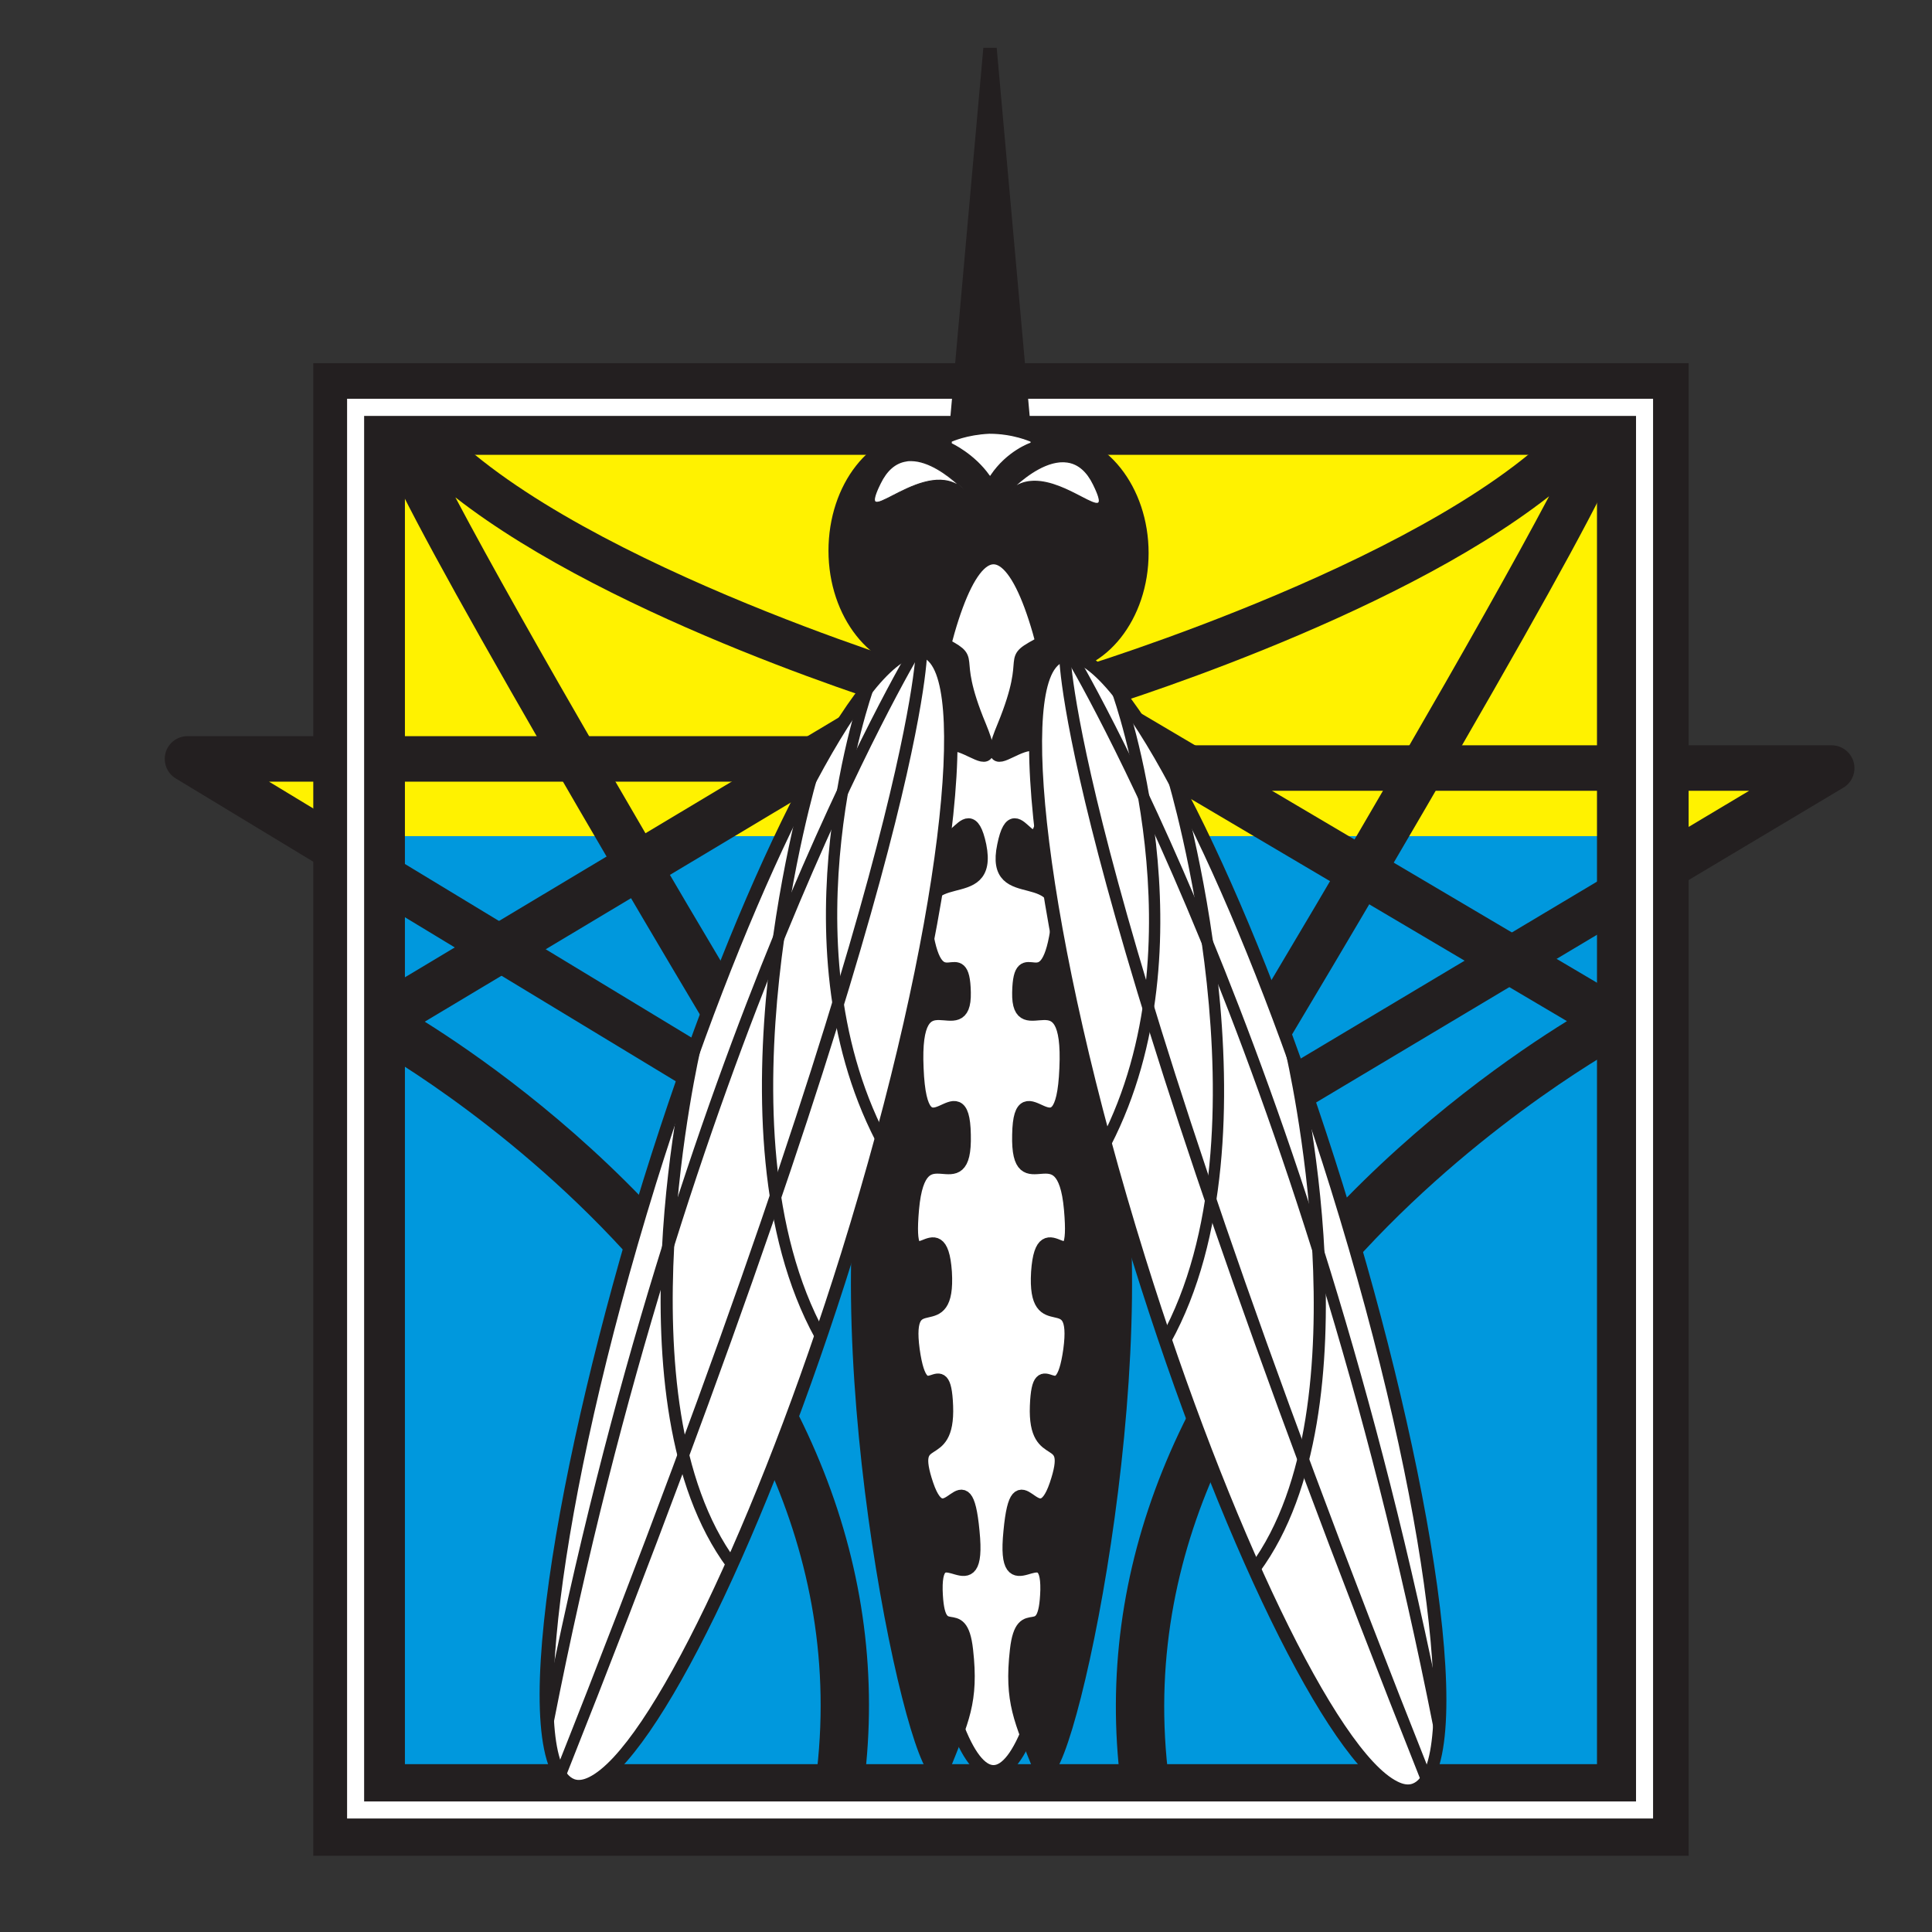
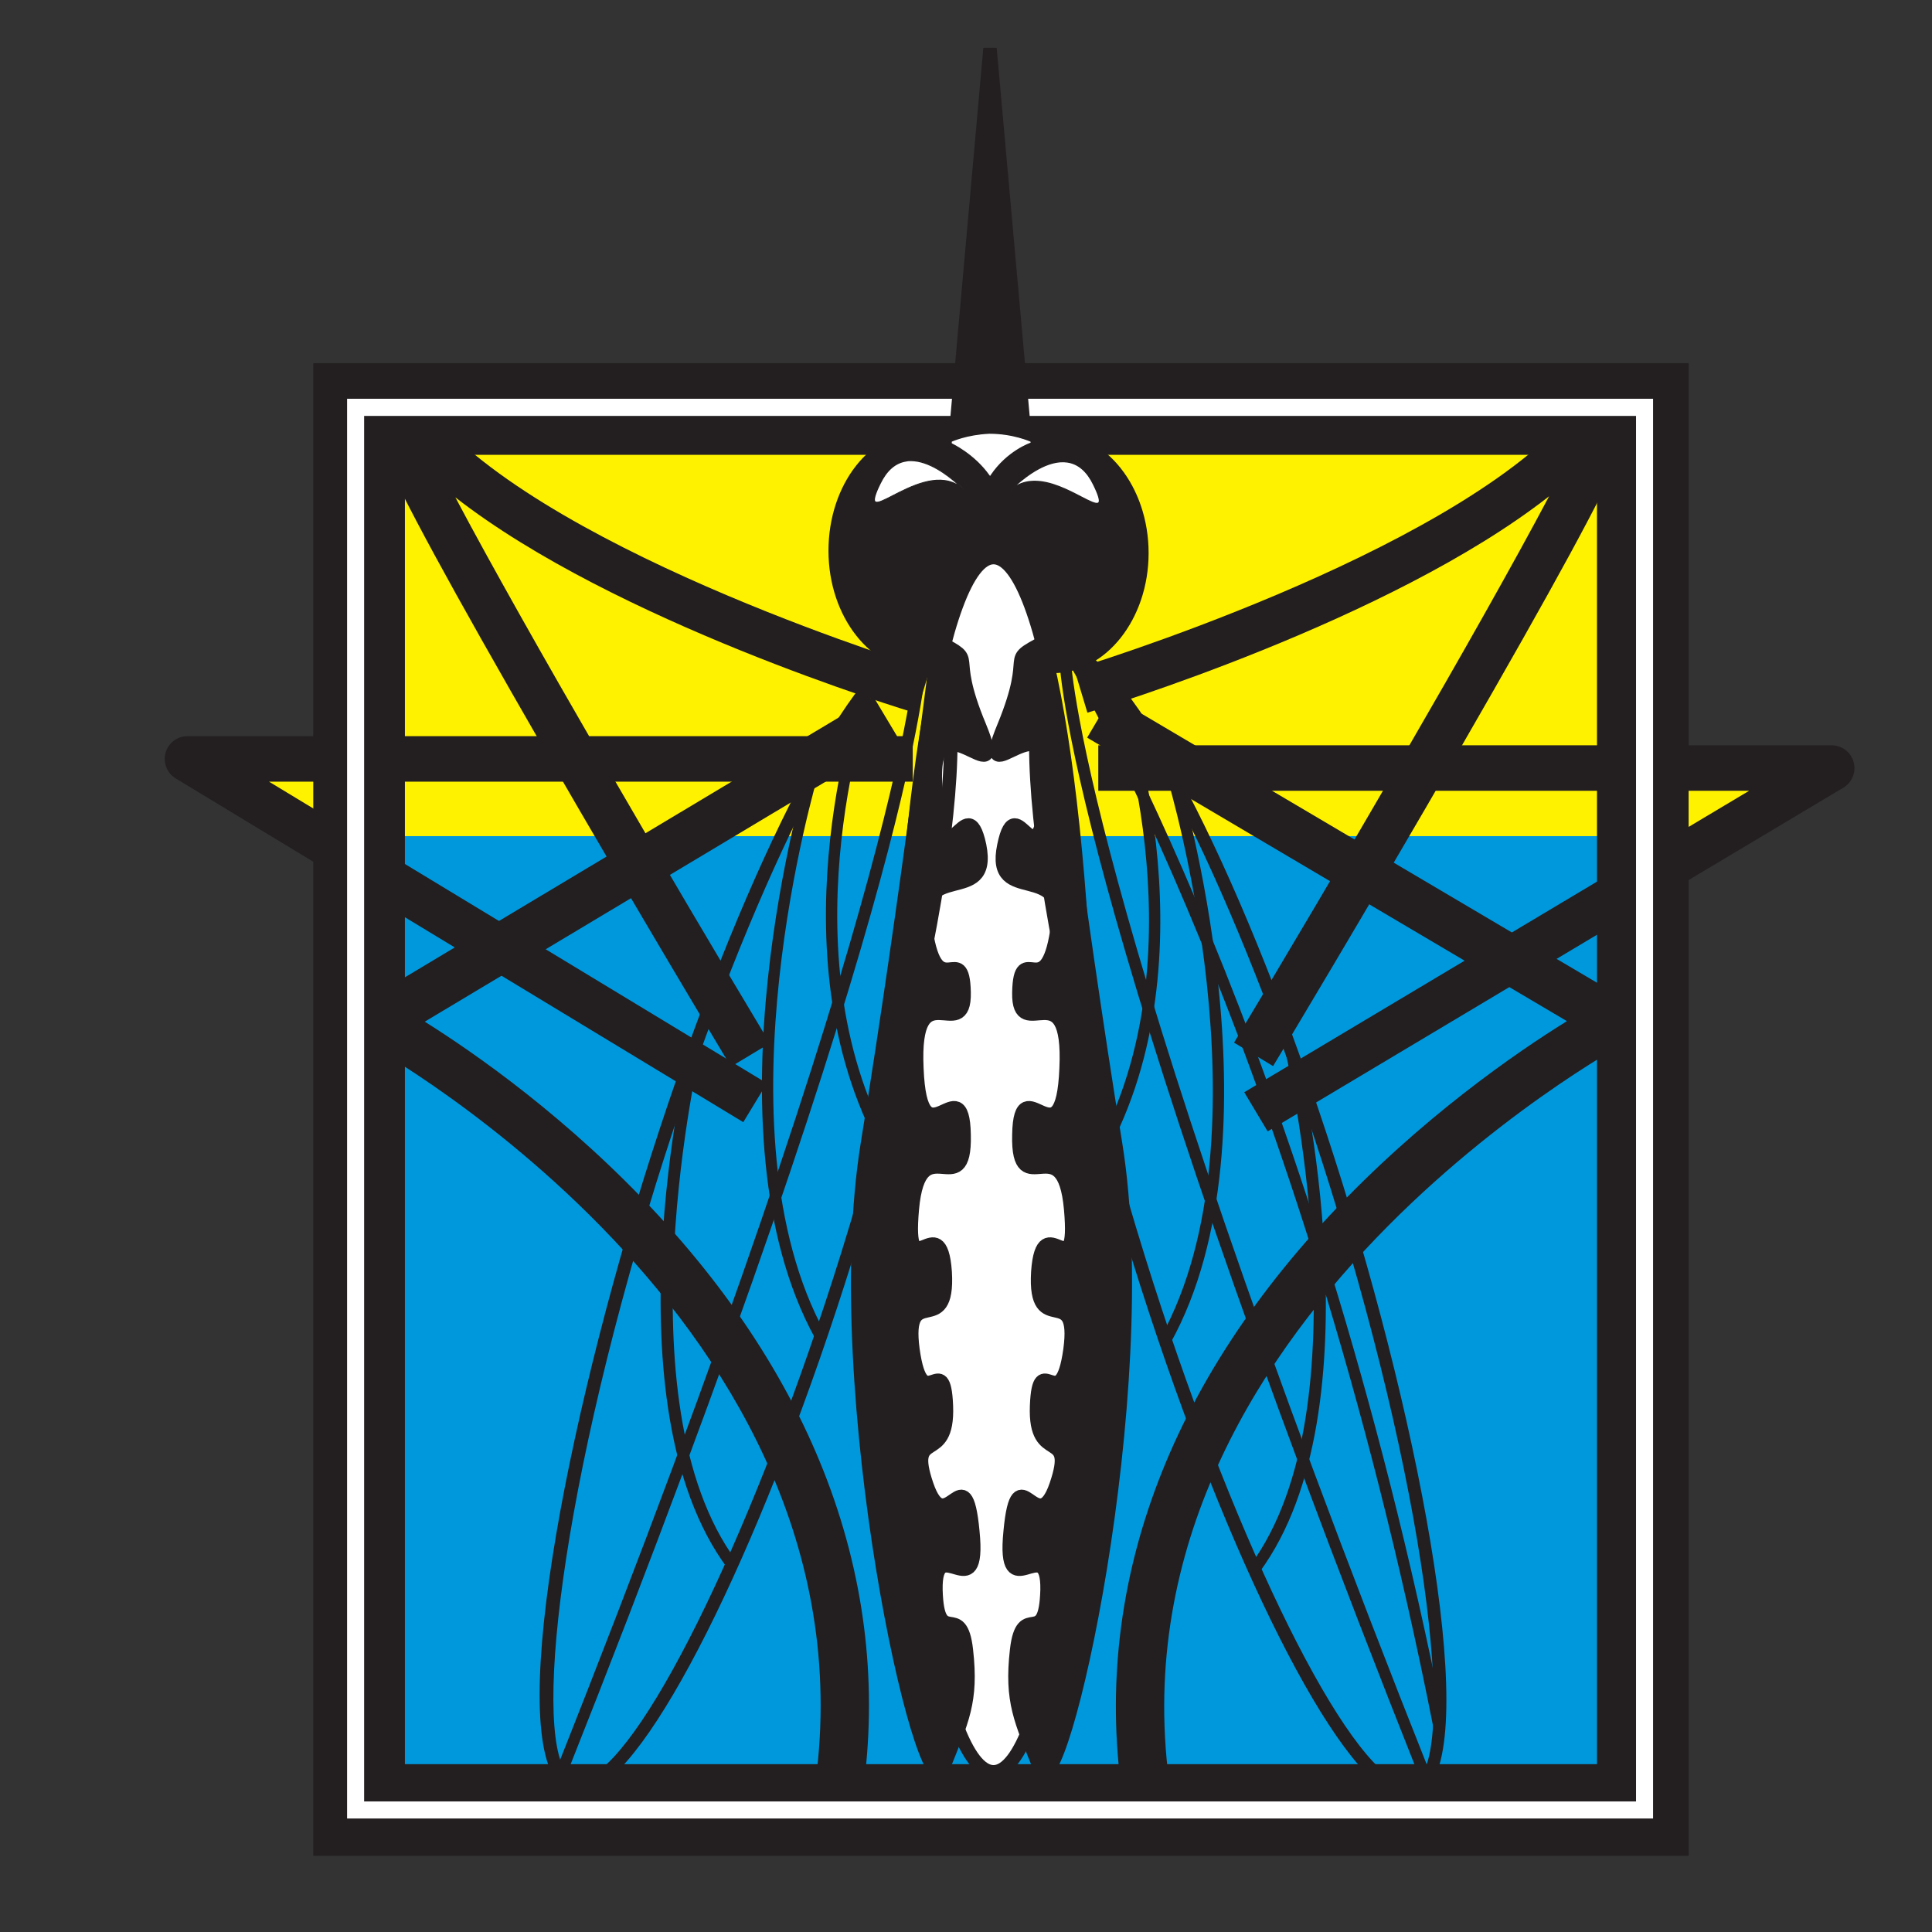
<svg xmlns="http://www.w3.org/2000/svg" id="Layer_1" data-name="Layer 1" viewBox="0 0 144 144">
  <rect x="0" y="0" width="144" height="144" fill="#333333" stroke="none" />
  <defs>
    <style>
      .cls-1 {
        fill: #0098dd;
      }

      .cls-2, .cls-3 {
        fill: #231f20;
      }

      .cls-4, .cls-5 {
        fill: #fff;
      }

      .cls-5, .cls-3 {
        stroke: #231f20;
      }

      .cls-6 {
        fill: #fff200;
      }
    </style>
  </defs>
  <g>
    <polygon class="cls-6" points="124.35 64.96 134.46 58.46 123.27 57.02 124.35 64.96" />
    <path class="cls-6" d="M124.29,65.09l-.02-.12-1.1-8.04h.1s11.4,1.48,11.4,1.48l-10.39,6.68ZM123.36,57.11l1.05,7.72,9.82-6.32-10.88-1.4Z" />
  </g>
  <g>
    <polygon class="cls-6" points="15.36 57.02 25.47 63.87 25.47 56.66 15.36 57.02" />
    <path class="cls-6" d="M25.54,64.02l-.12-.08-10.3-6.99,10.42-.37v7.45ZM15.6,57.09l9.79,6.64v-6.99l-9.79.35Z" />
  </g>
  <g>
    <rect class="cls-6" x="24.38" y="29.95" width="100.33" height="32.84" />
    <path class="cls-6" d="M124.79,62.87H24.31V29.87h100.49v33ZM24.46,62.71h100.18V30.03H24.46v32.69Z" />
  </g>
  <g>
    <rect class="cls-1" x="25.1" y="62.43" width="100.33" height="72.17" />
    <path class="cls-1" d="M125.55,134.72H24.99V62.32h100.56v72.4ZM25.22,134.49h100.1V62.55H25.22v71.94Z" />
  </g>
  <path class="cls-2" d="M125.86,138.32H23.35V27.07h102.51v111.25ZM30.18,131.49h88.85V33.9H30.18v97.59Z" />
  <g>
    <path class="cls-2" d="M73.7,37.99c-.86-2.47-2.7-4.19-4.89-4.19-2.96,0-5.36,3.23-5.36,7.26s2.4,7.25,5.36,7.25c2.1,0,3.95-1.63,4.85-4.03.86,2.47,2.7,4.19,4.85,4.19,2.96,0,5.41-3.27,5.41-7.25s-2.45-7.26-5.41-7.26c-2.1,0-3.9,1.64-4.81,4.03Z" />
    <path class="cls-2" d="M78.51,50.17c-1.86,0-3.6-.93-4.89-2.5-1.28,1.48-2.98,2.33-4.81,2.33-3.89,0-7.06-4.02-7.06-8.95s3.1-8.95,7.06-8.95c1.91,0,3.65.91,4.94,2.49,1.28-1.47,2.95-2.32,4.76-2.32,3.92,0,7.1,4.02,7.1,8.95s-3.19,8.95-7.1,8.95ZM73.66,42.59s.02,0,.02,0c.71,0,1.35.47,1.58,1.14.64,1.85,1.92,3.05,3.25,3.05,1.98,0,3.71-2.6,3.71-5.56s-1.73-5.56-3.71-5.56c-1.3,0-2.54,1.12-3.22,2.93-.25.67-.91,1.13-1.61,1.1-.71,0-1.35-.47-1.58-1.14-.64-1.85-1.93-3.05-3.29-3.05-1.99,0-3.67,2.55-3.67,5.56s1.68,5.56,3.67,5.56c1.31,0,2.59-1.15,3.26-2.93.25-.66.88-1.1,1.59-1.1Z" />
  </g>
  <path class="cls-2" d="M54.48,79.5c-.07-.12-7.11-11.85-13.87-23.57-14.42-25.01-13.77-25.48-12.22-26.61,1.52-1.11,2.97.55,3.93,1.65,9.27,10.54,36.69,18.87,36.97,18.95l-.98,3.25c-1.03-.31-22.51-6.84-34.37-16.1,5.16,9.76,15.99,28.28,23.44,40.69l-2.91,1.75Z" />
  <path class="cls-2" d="M94.89,79.46l-2.91-1.75c7.46-12.42,18.32-30.95,23.48-40.72-11.86,9.29-33.38,15.82-34.41,16.13l-.98-3.25c.28-.08,27.75-8.42,37.01-18.99.96-1.09,2.41-2.74,3.93-1.63,1.56,1.14,2.21,1.61-12.23,26.63-6.77,11.73-13.82,23.47-13.89,23.58Z" />
  <path class="cls-2" d="M55.4,83.64L13.1,58.02c-.65-.39-.96-1.17-.76-1.91.2-.73.87-1.24,1.63-1.24h54.06v3.39H20.05l37.11,22.48-1.76,2.9Z" />
  <path class="cls-2" d="M94.48,84.32l-1.74-2.91,37.63-22.47h-48.51v-3.39h54.66c.76,0,1.43.51,1.64,1.25.2.74-.11,1.52-.77,1.91l-42.91,25.62Z" />
  <path class="cls-2" d="M63.93,135.92l-3.54-.67c6.75-35.57-32.71-57.29-33.11-57.5l-2.79-1.5,40.61-24.32,1.85,3.09-35.29,21.13c3.73,2.34,10.78,7.24,17.47,14.5,12.69,13.77,17.81,29.42,14.8,45.27Z" />
  <path class="cls-2" d="M83.99,135.87c-2.99-15.85,2.24-31.5,15.11-45.27,6.78-7.25,13.91-12.15,17.69-14.49l-35.76-21.13,1.83-3.1,41.17,24.32-2.84,1.51c-.4.22-40.36,21.94-33.66,57.5l-3.54.67Z" />
  <path class="cls-5" d="M74.05,41.56c3.95,0,7.12,20.34,7.12,45.25s-3.17,45.25-7.12,45.25-7.12-20.3-7.12-45.25,3.22-45.25,7.12-45.25Z" />
  <path class="cls-3" d="M73.02,54.14c2.4,5.87-3.9-3.06-3.26,4.7.69,7.76,2.27-.5,3.26,4.19.94,4.7-4.85.88-3.99,6.37.86,5.49,2.75.55,2.83,4.57.09,4.03-3.86-1.76-3.52,5.66.3,7.42,3.43-.38,3.52,4.95.13,5.33-3.3-.75-3.86,5.54-.56,6.29,2.1-.42,2.45,4.7.3,5.12-3.09.63-2.4,5.79.73,5.2,2.32-.29,2.49,4.19.17,4.49-2.92,1.55-1.46,5.87,1.46,4.28,2.87-2.52,3.43,3.48.6,5.95-2.83-.13-2.75,4.36.13,4.49,1.85.67,2.27,4.49.43,3.82-.3,5.2-1.76,8.85-1.46,3.61-8.62-28.06-5.62-46.59,3-18.54,5.28-37.45,5.28-37.45,3.17,1.68.64.46,3.09,6.33Z" />
  <g>
    <path class="cls-4" d="M71.82,36.48s-4.25-4.53-6.22-.46c-1.97,4.07,3.3-2.22,6.22.46Z" />
    <path class="cls-2" d="M65.35,37.48c-.07,0-.13-.02-.17-.06-.15-.15-.04-.57.37-1.42.48-1,1.15-1.57,1.97-1.69.12-.02.24-.03.35-.03,1.9,0,3.94,2.15,3.96,2.17l-.06.06c-1.55-1.43-3.76-.29-5.22.46-.56.29-.97.5-1.21.5ZM67.89,34.37c-.12,0-.23,0-.34.03-.8.12-1.44.68-1.91,1.65-.14.28-.56,1.15-.39,1.32.14.13.66-.14,1.28-.46,1.33-.68,3.26-1.68,4.8-.83-.7-.63-2.11-1.71-3.44-1.71Z" />
  </g>
  <g>
    <path class="cls-4" d="M75.29,36.57s4.25-4.53,6.22-.46c1.97,4.07-3.3-2.22-6.22.46Z" />
    <path class="cls-2" d="M81.75,37.56c-.24,0-.65-.21-1.21-.5-1.46-.75-3.67-1.89-5.22-.46l-.06-.06s2.32-2.45,4.32-2.14c.83.13,1.49.69,1.98,1.69.41.84.52,1.27.37,1.42-.04.04-.1.06-.17.06ZM77.12,35.83c1.22,0,2.5.66,3.46,1.16.61.32,1.14.59,1.28.46.17-.17-.25-1.03-.39-1.32-.47-.97-1.11-1.53-1.91-1.65-1.43-.22-3.02,1-3.78,1.68.42-.24.88-.33,1.34-.33Z" />
  </g>
  <g>
-     <path class="cls-4" d="M68.94,48.56c4.08,1.51,1.46,21.72-5.79,45-7.25,23.23-16.48,41.01-20.51,39.5-4.03-1.51-1.42-21.72,5.79-45,7.25-23.27,16.48-41.01,20.51-39.5Z" />
    <path class="cls-2" d="M43.14,133.64c-.23,0-.46-.04-.68-.12-5.02-1.88-.91-24.9,5.5-45.6,6.43-20.64,14.54-37.31,19.28-39.63.68-.33,1.3-.39,1.86-.19,5.07,1.88.95,24.9-5.5,45.6-6.44,20.65-14.56,37.32-19.29,39.63-.41.2-.81.3-1.18.3ZM68.44,48.96c-.23,0-.48.07-.76.2-4.45,2.18-12.52,18.97-18.78,39.05-7.63,24.65-9.34,43.18-6.09,44.4.3.11.66.06,1.09-.15,4.44-2.17,12.52-18.96,18.79-39.05,7.68-24.65,9.37-43.18,6.09-44.4h0c-.1-.04-.21-.06-.33-.06Z" />
  </g>
  <path class="cls-2" d="M42.18,132.38l-.79-.31c26.39-66.43,26.87-83.43,26.87-83.59h.85c0,.68-.43,17.21-26.93,83.91Z" />
-   <path class="cls-2" d="M41.25,128.45l-.83-.16c9.94-50.73,27.25-79.74,27.43-80.03l.73.44c-.17.29-17.41,29.18-27.32,79.75Z" />
  <path class="cls-2" d="M60.76,99.76c-8.53-15.49-.67-42-.59-42.26l.81.25c-.08.26-7.83,26.43.52,41.61l-.74.41Z" />
  <path class="cls-2" d="M54.18,116.83c-8.98-12.18-3.03-37.84-2.77-38.93l.83.2c-.06.26-6.12,26.37,2.63,38.23l-.68.5Z" />
  <path class="cls-2" d="M65.26,85.03c-7.68-14.92-1.03-33.7-.97-33.89l.8.29c-.07.18-6.58,18.62.92,33.21l-.75.39Z" />
  <path class="cls-3" d="M74.82,54.14c-2.45,5.87,3.86-3.06,3.22,4.7-.69,7.76-2.27-.5-3.22,4.19-.99,4.7,4.81.88,3.95,6.37-.86,5.49-2.75.55-2.83,4.57-.09,4.03,3.86-1.76,3.52,5.66-.3,7.42-3.43-.38-3.52,4.95-.13,5.33,3.3-.75,3.86,5.54.56,6.29-2.1-.42-2.45,4.7-.3,5.12,3.09.63,2.4,5.79-.73,5.2-2.32-.29-2.49,4.19-.17,4.49,2.92,1.55,1.46,5.87-1.46,4.28-2.87-2.52-3.43,3.48-.6,5.95,2.83-.13,2.75,4.36-.13,4.49-1.84.67-2.27,4.49-.43,3.82.3,5.2,1.76,8.85,1.46,3.61,8.62-28.06,5.62-46.59-3-18.54-5.28-37.45-5.28-37.45-3.17,1.68-.64.46-3.05,6.33Z" />
  <g>
    <path class="cls-4" d="M70.96,33l5.84-.04s-1.76.59-3,2.43c-1.16-1.64-2.83-2.39-2.83-2.39h0ZM70.96,32.96h5.84s-1.24-.59-3.05-.59c-1.72.08-2.79.59-2.79.59Z" />
    <path class="cls-4" d="M73.79,35.47l-.04-.05c-1.14-1.61-2.8-2.37-2.81-2.38v-.06s0-.06,0-.06c.01,0,1.1-.51,2.8-.59,1.79,0,3.05.59,3.07.59v.05s0,.03,0,.03c-.02,0-1.76.6-2.98,2.42l-.03.05ZM71.14,33.04c.44.23,1.71.97,2.65,2.28.98-1.43,2.28-2.1,2.78-2.31l-5.43.04ZM71.17,32.92h5.41c-.42-.16-1.47-.5-2.83-.5-1.27.06-2.19.36-2.57.5Z" />
  </g>
  <g>
-     <path class="cls-4" d="M79.07,48.9c-4.03,1.51-1.42,21.72,5.84,45,7.25,23.27,16.48,41.01,20.55,39.5,4.03-1.51,1.42-21.72-5.83-45-7.25-23.28-16.48-41.01-20.55-39.51Z" />
+     <path class="cls-4" d="M79.07,48.9Z" />
    <path class="cls-2" d="M104.94,133.98c-.38,0-.78-.1-1.21-.31-4.76-2.34-12.88-19-19.3-39.62-6.54-20.99-10.4-43.78-5.54-45.6h0c.57-.21,1.2-.15,1.89.19,4.76,2.34,12.88,19.01,19.3,39.62,6.54,20.99,10.4,43.78,5.54,45.6-.22.08-.45.12-.68.12ZM79.24,49.35c-3.26,1.22-1.55,19.76,6.13,44.4,6.25,20.06,14.33,36.84,18.8,39.04.44.22.81.27,1.12.15,3.26-1.22,1.55-19.75-6.13-44.4-6.25-20.06-14.33-36.84-18.8-39.04-.44-.21-.81-.27-1.12-.15Z" />
  </g>
  <path class="cls-2" d="M105.92,132.76c-26.54-66.74-26.97-83.27-26.98-83.94h.85c0,.16.48,17.15,26.92,83.63l-.79.31Z" />
  <path class="cls-2" d="M106.84,128.78c-9.99-50.57-27.23-79.47-27.41-79.75l.73-.44c.17.29,17.49,29.29,27.51,80.03l-.83.16Z" />
  <path class="cls-2" d="M87.25,100.1l-.74-.41c8.39-15.18.6-41.35.52-41.61l.81-.25c.08.27,7.98,26.77-.59,42.26Z" />
  <path class="cls-2" d="M93.87,117.17l-.68-.5c8.75-11.86,2.69-37.97,2.63-38.23l.83-.2c.26,1.09,6.21,26.75-2.77,38.93Z" />
  <path class="cls-2" d="M82.79,85.37l-.75-.39c7.51-14.6.95-33.03.88-33.21l.8-.29c.07.19,6.75,18.97-.92,33.89Z" />
  <path class="cls-4" d="M123.21,135.54H25.87V29.72h97.34v105.82ZM27.14,134.27h94.8V31H27.14v103.28Z" />
  <polygon class="cls-3" points="71.34 31.04 73.79 3.61 76.28 31.41 71.34 31.04" />
</svg>